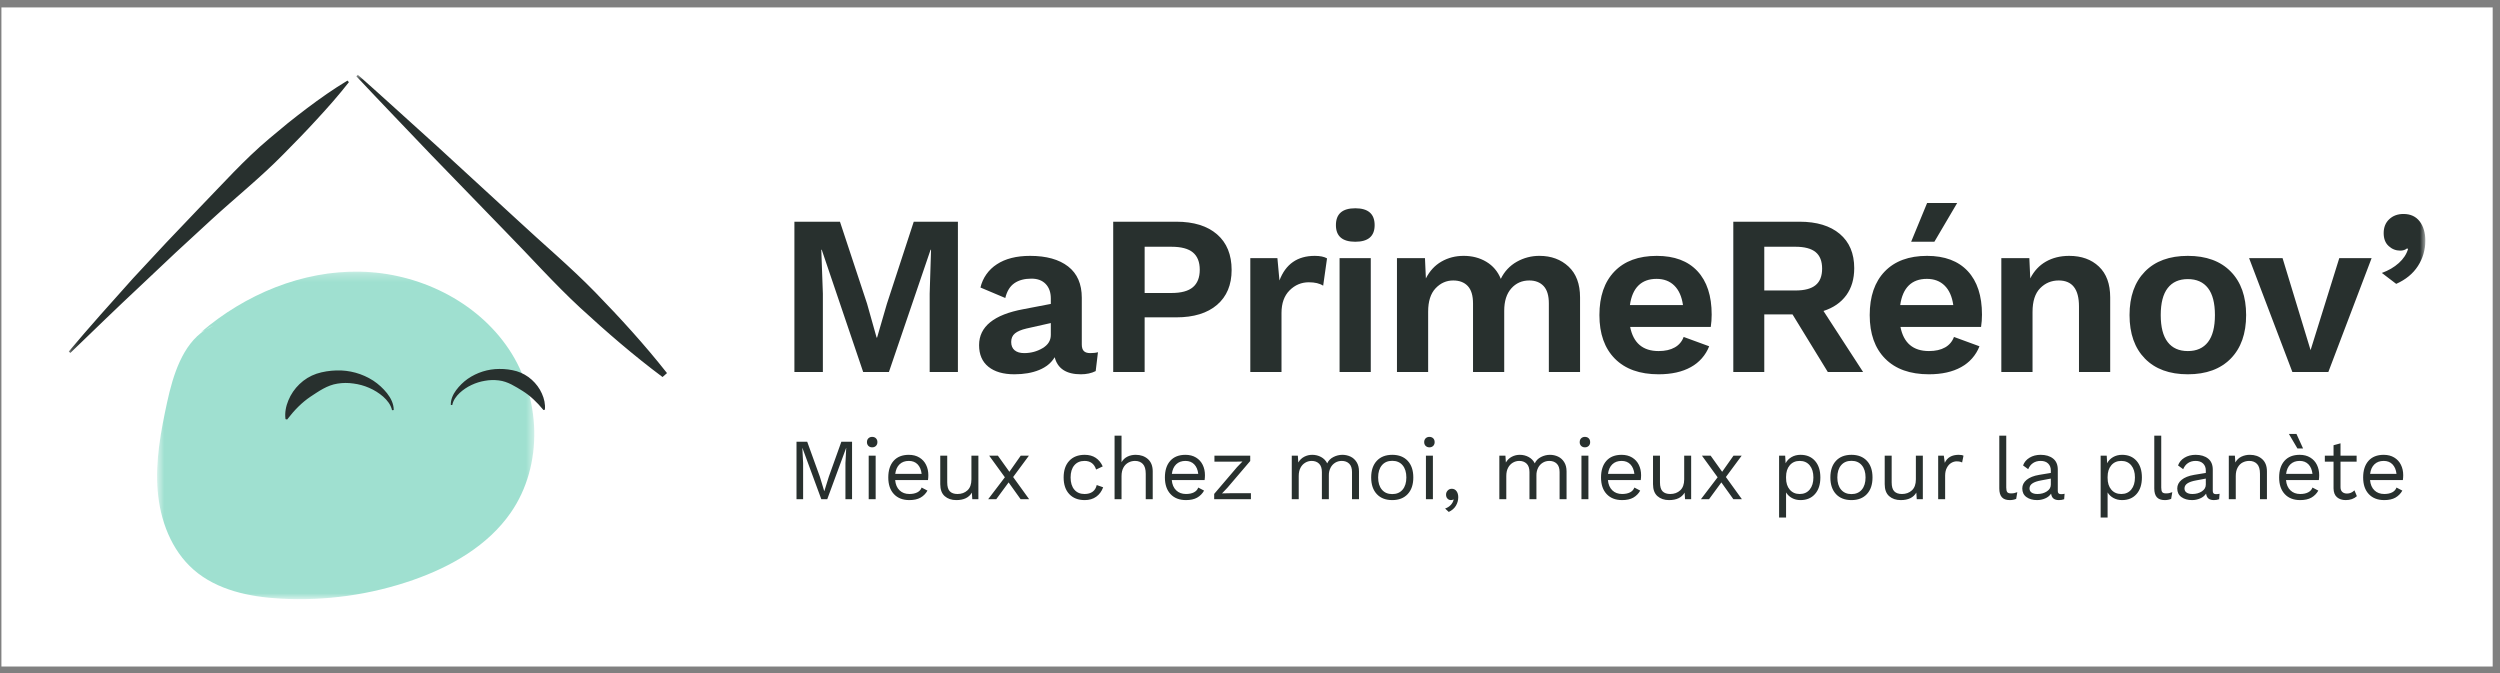
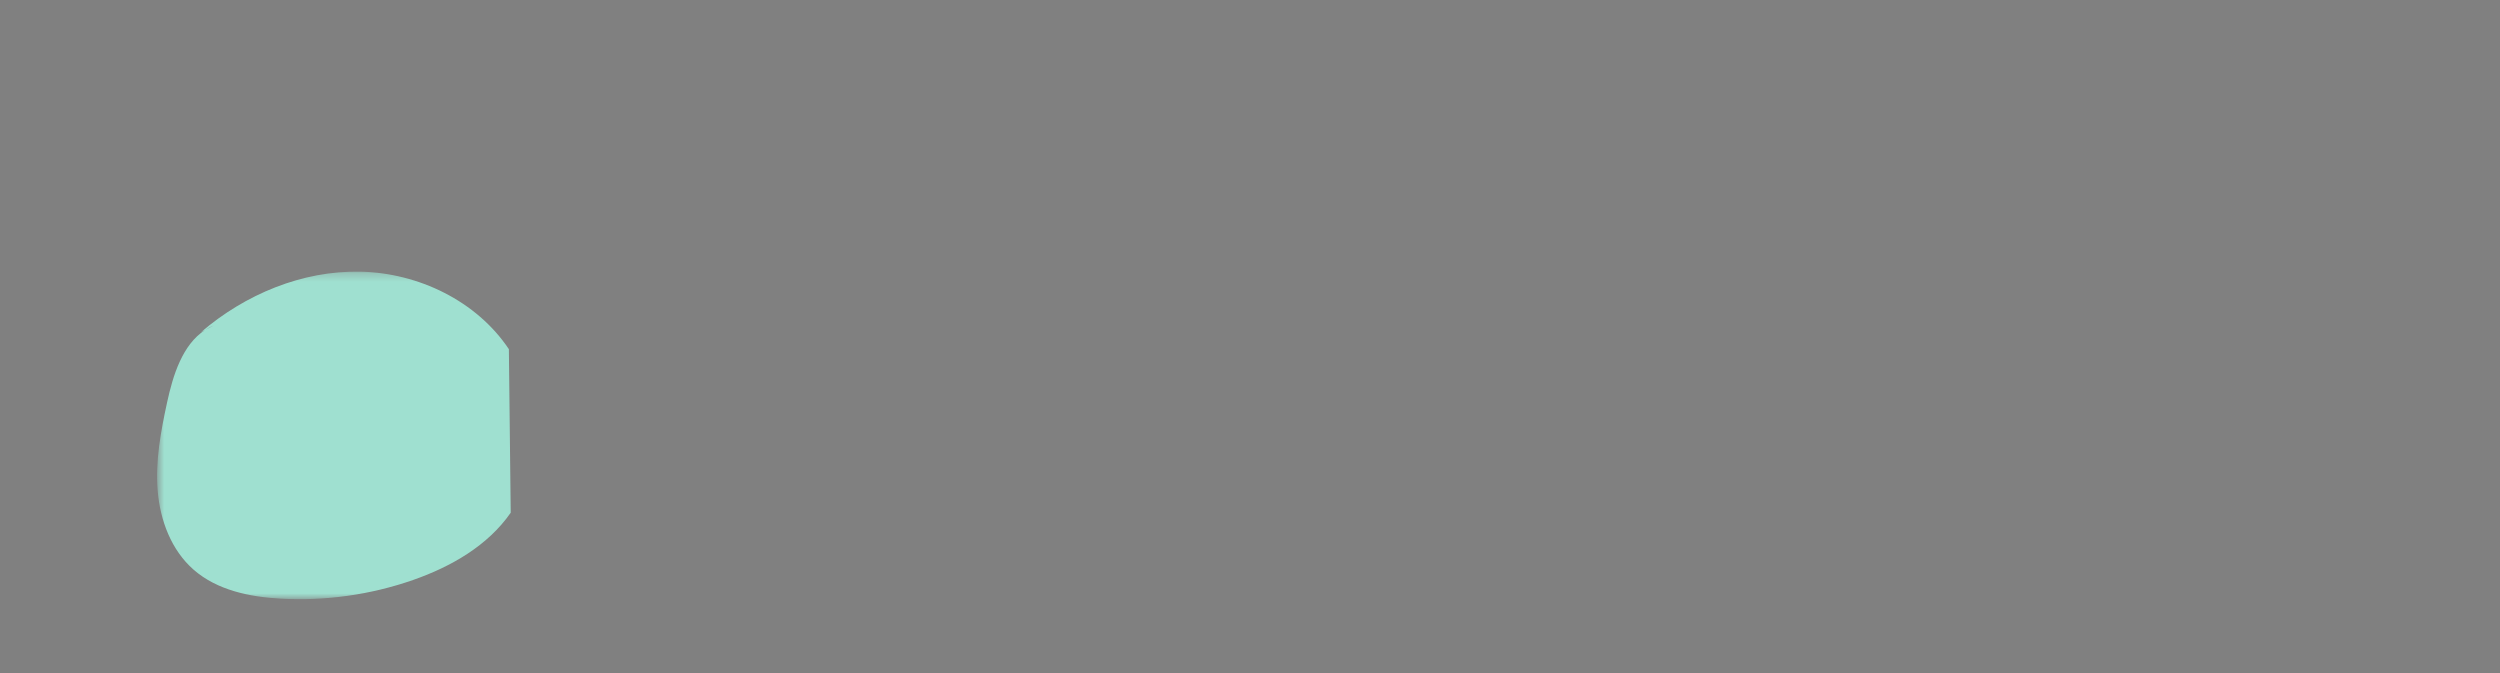
<svg xmlns="http://www.w3.org/2000/svg" width="297" height="80" viewBox="0 0 297 80" fill="none">
  <rect x="0" y="0" width="297" height="80" fill="#808080" stroke="none" />
-   <rect width="295.962" height="78.3" transform="translate(0.169 0.882)" fill="white" />
  <mask id="mask0_4112_101783" style="mask-type:luminance" maskUnits="userSpaceOnUse" x="18" y="32" width="46" height="40">
    <path d="M18.664 32.268H63.474V71.182H18.664V32.268Z" fill="white" />
  </mask>
  <g mask="url(#mask0_4112_101783)">
-     <path fill-rule="evenodd" clip-rule="evenodd" d="M60.454 41.481C56.626 35.758 49.712 32.418 42.811 32.273C35.911 32.129 29.125 34.97 23.891 39.453L24.361 39.206C24.693 38.987 25.046 38.801 25.414 38.651L24.361 39.206C21.681 40.941 20.555 44.558 19.853 47.794C19.104 51.246 18.444 54.769 18.732 58.287C19.016 61.807 20.35 65.369 23.017 67.694C25.795 70.114 29.638 70.911 33.321 71.119C38.653 71.419 44.043 70.659 49.082 68.899C53.591 67.323 57.956 64.825 60.673 60.909C64.597 55.252 64.282 47.203 60.454 41.481Z" fill="#9FE0D0" />
+     <path fill-rule="evenodd" clip-rule="evenodd" d="M60.454 41.481C56.626 35.758 49.712 32.418 42.811 32.273C35.911 32.129 29.125 34.97 23.891 39.453L24.361 39.206C24.693 38.987 25.046 38.801 25.414 38.651L24.361 39.206C21.681 40.941 20.555 44.558 19.853 47.794C19.104 51.246 18.444 54.769 18.732 58.287C19.016 61.807 20.35 65.369 23.017 67.694C25.795 70.114 29.638 70.911 33.321 71.119C38.653 71.419 44.043 70.659 49.082 68.899C53.591 67.323 57.956 64.825 60.673 60.909Z" fill="#9FE0D0" />
  </g>
-   <path fill-rule="evenodd" clip-rule="evenodd" d="M53.557 48.109C53.529 47.475 53.816 46.855 54.191 46.349C54.571 45.841 55.033 45.383 55.564 45.007C56.668 44.244 57.977 43.834 59.32 43.831C60.015 43.822 60.708 43.912 61.378 44.099C62.048 44.301 62.668 44.655 63.178 45.117C63.688 45.579 64.102 46.135 64.373 46.748C64.65 47.355 64.798 48.017 64.733 48.668L64.567 48.716C63.76 47.738 62.981 47.006 62.086 46.445C61.206 45.912 60.334 45.319 59.246 45.191C58.702 45.124 58.152 45.139 57.613 45.237C57.058 45.327 56.52 45.495 56.013 45.737C55.495 45.979 55.019 46.3 54.6 46.688C54.19 47.081 53.838 47.551 53.73 48.119L53.557 48.109ZM46.575 48.732C46.429 48.082 46.005 47.552 45.517 47.117C45.018 46.686 44.456 46.335 43.851 46.075C43.258 45.816 42.631 45.644 41.989 45.562C41.364 45.47 40.729 45.473 40.106 45.572C38.856 45.762 37.874 46.48 36.881 47.128C35.873 47.81 35.001 48.683 34.11 49.841L33.916 49.792C33.816 49.045 33.961 48.276 34.258 47.567C34.556 46.84 35.004 46.184 35.572 45.641C36.149 45.08 36.844 44.655 37.607 44.397C38.377 44.145 39.183 44.033 39.967 44.008C41.514 43.959 43.039 44.381 44.341 45.218C44.96 45.627 45.511 46.131 45.975 46.71C46.428 47.279 46.782 47.982 46.775 48.714L46.575 48.733V48.732ZM113.799 44.194H110.445V34.888L110.608 29.668H110.553L105.603 44.194H102.545L97.621 29.667H97.569L97.757 34.888V44.194H94.375V26.339H99.787L103.007 36.078L104.142 40.11H104.196L105.36 36.105L108.553 26.339H113.8L113.799 44.194ZM123.849 41.367C124.508 40.98 124.837 40.452 124.837 39.785V38.378L121.943 39.028C121.33 39.172 120.874 39.365 120.577 39.609C120.279 39.853 120.13 40.19 120.13 40.624C120.13 41.057 120.266 41.385 120.536 41.611C120.806 41.836 121.186 41.949 121.672 41.949C122.465 41.949 123.191 41.755 123.849 41.367ZM130.438 41.841L130.168 44.086C129.662 44.339 129.076 44.466 128.408 44.466C126.678 44.466 125.64 43.789 125.298 42.436C124.9 43.104 124.288 43.609 123.458 43.951C122.628 44.293 121.645 44.465 120.509 44.465C119.192 44.465 118.164 44.168 117.425 43.572C116.685 42.977 116.315 42.121 116.315 41.002C116.315 38.802 118.075 37.377 121.591 36.728L124.837 36.106V35.456C124.837 34.735 124.634 34.162 124.229 33.738C123.823 33.315 123.259 33.102 122.538 33.102C121.708 33.102 121.032 33.282 120.509 33.644C119.986 34.004 119.625 34.59 119.428 35.402L116.478 34.157C116.743 33.018 117.442 32.028 118.426 31.397C119.436 30.731 120.753 30.397 122.376 30.397C124.306 30.397 125.812 30.817 126.893 31.655C127.976 32.494 128.517 33.734 128.517 35.375V40.921C128.517 41.281 128.598 41.543 128.761 41.706C128.921 41.867 129.174 41.949 129.518 41.949C129.896 41.949 130.203 41.913 130.438 41.841ZM141.719 34.117C142.259 33.657 142.531 32.967 142.531 32.047C142.531 31.127 142.26 30.442 141.719 29.991C141.179 29.541 140.329 29.315 139.176 29.315H135.984V34.807H139.176C140.329 34.807 141.178 34.577 141.719 34.117ZM144.587 27.841C145.741 28.841 146.317 30.253 146.317 32.075C146.317 33.842 145.741 35.222 144.587 36.215C143.432 37.205 141.817 37.701 139.743 37.701H135.983V44.194H132.249V26.339H139.743C141.818 26.339 143.432 26.839 144.587 27.841ZM157.652 30.695L157.193 33.94C156.778 33.67 156.21 33.535 155.489 33.535C154.605 33.535 153.843 33.856 153.203 34.495C152.563 35.136 152.242 36.033 152.242 37.187V44.194H148.536V30.667H151.756L151.999 33.319C152.738 31.371 154.136 30.397 156.192 30.397C156.823 30.397 157.31 30.497 157.652 30.695Z" fill="#28302E" />
  <mask id="mask1_4112_101783" style="mask-type:luminance" maskUnits="userSpaceOnUse" x="8" y="8" width="281" height="64">
-     <path d="M8.169 71.182H288.131V8.882H8.169V71.182Z" fill="white" />
-   </mask>
+     </mask>
  <g mask="url(#mask1_4112_101783)">
    <path fill-rule="evenodd" clip-rule="evenodd" d="M159.141 44.195H162.848V30.668H159.141V44.195ZM158.707 26.745C158.707 25.41 159.474 24.743 161.007 24.743C162.541 24.743 163.307 25.41 163.307 26.745C163.307 28.062 162.541 28.72 161.007 28.72C159.474 28.72 158.707 28.062 158.707 26.745ZM186.343 31.668C187.253 32.517 187.71 33.734 187.71 35.321V44.194H184.003V36.052C184.003 35.115 183.796 34.425 183.381 33.982C182.966 33.541 182.397 33.32 181.676 33.32C180.811 33.32 180.098 33.636 179.539 34.266C178.979 34.899 178.701 35.782 178.701 36.918V44.195H174.995V36.052C174.995 35.115 174.787 34.425 174.372 33.982C173.957 33.541 173.381 33.32 172.64 33.32C171.83 33.32 171.13 33.631 170.544 34.253C169.957 34.876 169.664 35.8 169.664 37.026V44.196H165.959V30.666H169.286L169.395 33.075C169.845 32.191 170.462 31.523 171.248 31.073C172.032 30.622 172.911 30.396 173.886 30.396C174.895 30.396 175.793 30.631 176.576 31.099C177.362 31.569 177.935 32.245 178.296 33.129C178.702 32.273 179.363 31.564 180.188 31.099C181.013 30.632 181.945 30.389 182.893 30.396C184.283 30.396 185.433 30.821 186.343 31.668ZM194.649 33.914C194.117 34.437 193.779 35.212 193.635 36.24H199.938C199.793 35.23 199.45 34.46 198.909 33.928C198.369 33.396 197.666 33.13 196.8 33.13C195.898 33.13 195.18 33.392 194.649 33.914ZM203.239 38.838H193.661C194.041 40.75 195.167 41.706 197.042 41.706C197.818 41.706 198.459 41.561 198.963 41.273C199.454 41 199.83 40.558 200.018 40.028L203.05 41.138C202.638 42.194 201.866 43.071 200.87 43.613C199.853 44.181 198.575 44.465 197.042 44.465C194.807 44.465 193.074 43.848 191.848 42.612C190.623 41.376 190.01 39.649 190.01 37.432C190.01 35.212 190.604 33.486 191.795 32.25C192.985 31.015 194.662 30.398 196.827 30.398C198.918 30.398 200.529 31.001 201.655 32.209C202.782 33.419 203.347 35.14 203.347 37.377C203.347 37.882 203.31 38.37 203.239 38.838ZM209.596 34.509H213.303C214.384 34.509 215.183 34.298 215.696 33.873C216.211 33.45 216.468 32.795 216.468 31.913C216.468 31.028 216.211 30.374 215.696 29.95C215.182 29.528 214.384 29.314 213.303 29.314H209.596V34.509ZM212.95 37.349H209.596V44.194H205.916V26.339H213.789C215.827 26.339 217.419 26.822 218.565 27.786C219.709 28.752 220.282 30.109 220.282 31.858C220.282 33.138 219.966 34.212 219.335 35.078C218.703 35.943 217.803 36.565 216.63 36.944L221.337 44.194H217.144L212.95 37.349ZM232.51 24.12L229.804 28.72H227.044L228.939 24.12H232.51ZM226.76 33.914C226.23 34.437 225.89 35.212 225.746 36.241H232.05C231.906 35.231 231.563 34.459 231.022 33.928C230.482 33.396 229.778 33.13 228.912 33.13C228.009 33.13 227.292 33.391 226.76 33.914ZM235.35 38.838H225.774C226.152 40.75 227.279 41.705 229.156 41.705C229.931 41.705 230.571 41.562 231.077 41.273C231.568 41 231.942 40.557 232.131 40.028L235.161 41.138C234.751 42.194 233.98 43.071 232.984 43.613C231.964 44.181 230.688 44.465 229.156 44.465C226.919 44.465 225.187 43.848 223.961 42.612C222.734 41.376 222.121 39.649 222.121 37.432C222.121 35.212 222.716 33.486 223.907 32.25C225.097 31.015 226.775 30.397 228.939 30.397C231.03 30.397 232.641 31.002 233.769 32.209C234.895 33.419 235.459 35.14 235.459 37.377C235.459 37.882 235.423 38.37 235.35 38.838ZM249.351 31.668C250.244 32.517 250.691 33.734 250.691 35.321V44.194H246.983V36.403C246.983 34.347 246.181 33.319 244.575 33.319C243.709 33.319 242.975 33.626 242.371 34.239C241.767 34.852 241.465 35.789 241.465 37.052V44.194H237.758V30.667H241.086L241.194 33.076C241.644 32.192 242.267 31.524 243.061 31.074C243.854 30.623 244.774 30.397 245.821 30.397C247.281 30.397 248.457 30.821 249.351 31.668ZM257.521 34.225C256.97 34.937 256.695 36.006 256.695 37.431C256.695 38.856 256.97 39.925 257.521 40.637C258.071 41.35 258.868 41.706 259.914 41.706C260.96 41.706 261.758 41.35 262.309 40.637C262.859 39.925 263.134 38.857 263.134 37.431C263.134 36.006 262.859 34.937 262.309 34.225C261.759 33.513 260.96 33.157 259.914 33.157C258.868 33.157 258.071 33.513 257.521 34.225ZM265.014 32.264C266.233 33.508 266.84 35.231 266.84 37.431C266.84 39.631 266.233 41.354 265.014 42.598C263.797 43.842 262.097 44.465 259.914 44.465C257.732 44.465 256.032 43.842 254.816 42.598C253.598 41.354 252.989 39.631 252.989 37.431C252.989 35.231 253.598 33.508 254.816 32.264C256.032 31.019 257.732 30.397 259.914 30.397C262.097 30.397 263.797 31.019 265.014 32.264ZM281.747 30.668L276.607 44.194H272.333L267.193 30.668H271.169L274.497 41.597L277.905 30.667L281.747 30.668ZM287.455 26.298C287.905 26.885 288.13 27.647 288.13 28.585C288.13 29.685 287.837 30.69 287.252 31.601C286.665 32.512 285.804 33.219 284.668 33.724L282.964 32.426C283.756 32.138 284.429 31.746 284.979 31.249C285.529 30.753 285.895 30.199 286.074 29.586L285.966 29.504C285.75 29.684 285.479 29.775 285.154 29.775C284.632 29.775 284.172 29.595 283.775 29.233C283.378 28.873 283.18 28.359 283.18 27.692C283.18 27.006 283.4 26.456 283.843 26.042C284.284 25.627 284.847 25.42 285.533 25.42C286.363 25.42 287.003 25.712 287.455 26.298ZM101.224 59.308H100.438V55.015L100.532 53.215H100.521L98.276 59.308H97.572L95.328 53.215H95.318L95.411 55.015V59.308H94.625V52.481H95.897L97.397 56.628L97.914 58.335H97.934L98.462 56.639L99.952 52.481H101.224V59.308ZM103.201 59.308H104.028V54.136H103.201V59.308ZM103.164 52.972C103.106 52.913 103.062 52.842 103.033 52.764C103.003 52.687 102.99 52.605 102.994 52.522C102.994 52.336 103.051 52.186 103.164 52.072C103.223 52.014 103.294 51.97 103.371 51.941C103.449 51.911 103.531 51.898 103.614 51.902C103.8 51.902 103.95 51.959 104.064 52.072C104.121 52.131 104.166 52.202 104.196 52.279C104.225 52.357 104.238 52.439 104.234 52.522C104.238 52.605 104.225 52.687 104.196 52.765C104.166 52.842 104.122 52.913 104.064 52.972C104.005 53.029 103.934 53.074 103.857 53.103C103.779 53.133 103.697 53.146 103.614 53.142C103.531 53.146 103.449 53.133 103.371 53.104C103.294 53.074 103.223 53.03 103.164 52.972ZM106.867 55.16C106.587 55.429 106.417 55.808 106.355 56.297H109.489C109.434 55.815 109.275 55.437 109.013 55.164C108.752 54.893 108.403 54.756 107.969 54.756C107.514 54.756 107.147 54.891 106.867 55.16ZM110.244 57.032H106.345C106.393 57.556 106.567 57.962 106.867 58.252C107.167 58.542 107.555 58.686 108.031 58.686C108.411 58.686 108.725 58.621 108.978 58.491C109.229 58.36 109.4 58.169 109.489 57.921L110.183 58.284C109.99 58.634 109.703 58.924 109.355 59.121C109.01 59.314 108.569 59.411 108.031 59.411C107.251 59.411 106.64 59.173 106.195 58.697C105.75 58.222 105.528 57.564 105.528 56.722C105.528 55.88 105.739 55.222 106.163 54.746C106.588 54.27 107.19 54.033 107.969 54.033C108.452 54.033 108.869 54.139 109.22 54.353C109.573 54.567 109.838 54.856 110.017 55.223C110.197 55.587 110.287 55.997 110.287 56.453C110.287 56.646 110.272 56.839 110.244 57.032ZM116.233 54.136V59.308H115.509L115.457 58.522C115.112 59.115 114.496 59.411 113.605 59.411C113.047 59.411 112.591 59.256 112.235 58.946C111.881 58.636 111.702 58.159 111.702 57.518V54.136H112.53V57.301C112.53 57.805 112.634 58.161 112.84 58.371C113.047 58.582 113.351 58.687 113.75 58.687C114.227 58.687 114.621 58.542 114.935 58.253C115.249 57.963 115.405 57.529 115.405 56.95V54.136H116.233ZM121.25 59.308L119.823 57.311L118.353 59.308H117.393L119.378 56.701L117.516 54.136H118.551L119.916 56.049L121.26 54.136H122.233L120.361 56.67L122.264 59.308H121.25ZM130.172 54.389C130.527 54.627 130.804 54.967 131.005 55.408L130.218 55.78C129.998 55.097 129.538 54.756 128.842 54.756C128.325 54.756 127.92 54.931 127.627 55.279C127.334 55.627 127.188 56.108 127.188 56.722C127.188 57.336 127.334 57.817 127.628 58.165C127.92 58.513 128.325 58.687 128.842 58.687C129.242 58.687 129.565 58.596 129.81 58.413C130.055 58.231 130.214 57.967 130.29 57.622L131.056 57.892C130.876 58.373 130.601 58.748 130.229 59.012C129.856 59.278 129.401 59.411 128.863 59.411C128.083 59.411 127.472 59.173 127.027 58.697C126.582 58.221 126.36 57.563 126.36 56.722C126.36 55.88 126.582 55.222 127.027 54.746C127.472 54.27 128.084 54.032 128.863 54.032C129.38 54.032 129.816 54.152 130.172 54.389ZM136.373 54.539C136.752 54.877 136.943 55.363 136.943 55.997V59.308H136.114V56.288C136.114 55.748 135.999 55.36 135.768 55.118C135.536 54.878 135.228 54.756 134.841 54.756C134.573 54.756 134.315 54.818 134.071 54.942C133.816 55.076 133.607 55.283 133.471 55.537C133.316 55.81 133.238 56.153 133.238 56.567V59.308H132.411V51.756H133.238V54.911C133.411 54.615 133.643 54.394 133.936 54.25C134.23 54.104 134.559 54.032 134.925 54.032C135.511 54.032 135.993 54.202 136.373 54.539ZM139.729 55.16C139.45 55.429 139.279 55.808 139.217 56.297H142.352C142.297 55.815 142.138 55.437 141.875 55.164C141.613 54.893 141.265 54.756 140.831 54.756C140.376 54.756 140.009 54.891 139.729 55.16ZM143.107 57.032H139.207C139.255 57.556 139.429 57.962 139.729 58.252C140.029 58.542 140.417 58.686 140.893 58.686C141.273 58.686 141.588 58.621 141.839 58.491C142.092 58.36 142.262 58.169 142.352 57.921L143.045 58.284C142.852 58.634 142.565 58.924 142.217 59.121C141.872 59.314 141.431 59.411 140.893 59.411C140.113 59.411 139.502 59.173 139.057 58.697C138.613 58.222 138.39 57.564 138.39 56.722C138.39 55.88 138.602 55.222 139.026 54.746C139.45 54.27 140.052 54.033 140.831 54.033C141.313 54.033 141.731 54.139 142.083 54.353C142.434 54.567 142.7 54.856 142.879 55.223C143.059 55.587 143.148 55.997 143.148 56.453C143.148 56.646 143.134 56.839 143.107 57.032ZM144.245 58.677L146.955 55.501L147.606 54.828L146.685 54.849H144.275V54.136H148.527V54.767L145.817 57.942L145.177 58.615L146.179 58.594H148.609V59.308H144.245V58.677ZM160.439 54.244C160.738 54.386 160.982 54.605 161.167 54.901C161.354 55.198 161.448 55.563 161.448 55.998V59.308H160.618V56.08C160.618 55.633 160.508 55.3 160.283 55.083C160.059 54.865 159.764 54.756 159.398 54.756C159.124 54.756 158.869 54.824 158.638 54.958C158.401 55.099 158.208 55.303 158.081 55.548C157.932 55.833 157.859 56.151 157.867 56.473V59.308H157.04V56.08C157.04 55.633 156.929 55.3 156.704 55.083C156.48 54.865 156.186 54.756 155.82 54.756C155.552 54.757 155.289 54.83 155.06 54.969C154.83 55.107 154.643 55.305 154.517 55.542C154.365 55.811 154.289 56.146 154.289 56.546V59.308H153.462V54.136H154.185L154.237 54.943C154.403 54.652 154.649 54.415 154.946 54.26C155.239 54.108 155.554 54.032 155.892 54.032C156.271 54.032 156.622 54.118 156.943 54.292C157.259 54.46 157.514 54.724 157.672 55.046C157.824 54.715 158.072 54.463 158.416 54.291C158.742 54.123 159.104 54.034 159.471 54.032C159.816 54.032 160.139 54.104 160.439 54.244ZM164.168 55.274C163.871 55.625 163.723 56.108 163.723 56.722C163.723 57.335 163.871 57.819 164.168 58.17C164.463 58.521 164.873 58.698 165.398 58.698C165.922 58.698 166.333 58.521 166.629 58.17C166.926 57.819 167.074 57.335 167.074 56.722C167.074 56.108 166.926 55.625 166.629 55.274C166.333 54.922 165.922 54.746 165.399 54.746C164.873 54.746 164.463 54.922 164.168 55.274ZM167.235 54.746C167.68 55.222 167.901 55.881 167.901 56.722C167.901 57.563 167.68 58.222 167.235 58.698C166.789 59.173 166.178 59.411 165.398 59.411C164.618 59.411 164.007 59.173 163.563 58.698C163.118 58.221 162.895 57.563 162.895 56.722C162.895 55.881 163.118 55.222 163.563 54.746C164.007 54.27 164.619 54.032 165.398 54.032C166.178 54.032 166.789 54.27 167.235 54.746ZM169.401 59.308H170.229V54.136H169.401V59.308ZM169.365 52.972C169.307 52.913 169.262 52.842 169.233 52.765C169.204 52.687 169.19 52.605 169.194 52.522C169.19 52.439 169.203 52.357 169.233 52.279C169.262 52.202 169.307 52.132 169.364 52.072C169.424 52.015 169.494 51.97 169.571 51.941C169.649 51.911 169.731 51.898 169.814 51.902C170.001 51.902 170.151 51.959 170.265 52.072C170.379 52.186 170.435 52.336 170.435 52.522C170.439 52.605 170.426 52.687 170.396 52.764C170.367 52.842 170.322 52.913 170.265 52.972C170.205 53.029 170.135 53.074 170.057 53.103C169.98 53.132 169.898 53.146 169.815 53.142C169.732 53.146 169.65 53.133 169.572 53.103C169.495 53.074 169.424 53.029 169.365 52.972ZM173.032 58.346C173.169 58.531 173.24 58.774 173.24 59.07C173.24 59.434 173.145 59.774 172.959 60.083C172.774 60.393 172.49 60.639 172.111 60.818L171.678 60.414C171.946 60.324 172.17 60.184 172.349 59.991C172.529 59.798 172.642 59.586 172.691 59.359L172.65 59.339C172.587 59.387 172.49 59.411 172.36 59.411C172.286 59.41 172.214 59.395 172.146 59.366C172.079 59.337 172.018 59.294 171.967 59.241C171.85 59.127 171.791 58.967 171.791 58.759C171.791 58.573 171.856 58.411 171.987 58.273C172.047 58.207 172.121 58.154 172.203 58.119C172.285 58.083 172.374 58.065 172.463 58.066C172.574 58.062 172.683 58.086 172.783 58.134C172.882 58.183 172.968 58.256 173.032 58.346ZM185.099 54.244C185.399 54.386 185.642 54.605 185.827 54.901C186.014 55.198 186.107 55.563 186.107 55.998V59.308H185.279V56.08C185.279 55.633 185.168 55.3 184.943 55.083C184.719 54.865 184.423 54.756 184.059 54.756C183.783 54.756 183.529 54.824 183.299 54.958C183.061 55.099 182.868 55.303 182.74 55.548C182.593 55.834 182.52 56.152 182.528 56.473V59.308H181.7V56.08C181.7 55.633 181.588 55.3 181.364 55.083C181.14 54.865 180.845 54.756 180.479 54.756C180.211 54.757 179.949 54.831 179.719 54.969C179.49 55.108 179.302 55.306 179.176 55.542C179.024 55.811 178.948 56.146 178.948 56.546V59.308H178.121V54.136H178.846L178.896 54.943C179.076 54.64 179.312 54.412 179.606 54.26C179.898 54.108 180.214 54.032 180.551 54.032C180.931 54.032 181.281 54.118 181.603 54.292C181.922 54.463 182.165 54.715 182.332 55.046C182.482 54.715 182.731 54.463 183.076 54.291C183.402 54.123 183.764 54.034 184.131 54.032C184.476 54.032 184.8 54.104 185.099 54.244ZM187.876 59.308H188.703V54.136H187.876V59.308ZM187.838 52.972C187.781 52.912 187.736 52.842 187.707 52.764C187.678 52.687 187.665 52.605 187.669 52.522C187.669 52.336 187.725 52.186 187.839 52.072C187.899 52.015 187.969 51.97 188.047 51.941C188.124 51.912 188.206 51.898 188.289 51.902C188.475 51.902 188.625 51.959 188.739 52.072C188.853 52.186 188.909 52.336 188.909 52.522C188.913 52.605 188.9 52.687 188.87 52.764C188.841 52.842 188.796 52.913 188.739 52.972C188.679 53.029 188.609 53.074 188.531 53.103C188.454 53.133 188.372 53.146 188.289 53.142C188.206 53.146 188.124 53.132 188.046 53.103C187.969 53.074 187.898 53.029 187.838 52.972ZM191.543 55.16C191.263 55.429 191.093 55.808 191.03 56.297H194.165C194.11 55.815 193.951 55.437 193.688 55.164C193.427 54.893 193.079 54.756 192.644 54.756C192.189 54.756 191.823 54.891 191.543 55.16ZM194.92 57.032H191.02C191.068 57.556 191.243 57.962 191.543 58.252C191.842 58.542 192.23 58.686 192.706 58.686C193.086 58.686 193.401 58.621 193.653 58.491C193.891 58.375 194.075 58.17 194.165 57.921L194.858 58.284C194.665 58.634 194.379 58.924 194.031 59.121C193.686 59.314 193.244 59.411 192.706 59.411C191.927 59.411 191.315 59.173 190.87 58.697C190.425 58.222 190.202 57.564 190.202 56.722C190.202 55.88 190.415 55.222 190.839 54.746C191.263 54.27 191.866 54.033 192.644 54.033C193.127 54.033 193.544 54.139 193.896 54.353C194.247 54.567 194.513 54.856 194.692 55.223C194.872 55.587 194.962 55.997 194.962 56.453C194.962 56.646 194.947 56.839 194.92 57.032ZM200.909 54.136V59.308H200.184L200.134 58.522C199.788 59.115 199.172 59.411 198.282 59.411C197.723 59.411 197.266 59.256 196.912 58.946C196.555 58.636 196.378 58.159 196.378 57.518V54.136H197.205V57.301C197.205 57.805 197.309 58.161 197.516 58.371C197.723 58.582 198.026 58.687 198.426 58.687C198.903 58.687 199.296 58.542 199.611 58.253C199.925 57.963 200.082 57.529 200.082 56.95V54.136H200.909ZM205.926 59.308L204.497 57.311L203.03 59.308H202.067L204.054 56.701L202.192 54.136H203.226L204.592 56.049L205.937 54.136H206.909L205.036 56.67L206.94 59.308H205.926ZM214.997 58.154C215.287 57.798 215.431 57.322 215.431 56.722C215.431 56.122 215.287 55.644 214.997 55.289C214.707 54.934 214.31 54.756 213.807 54.756C213.31 54.756 212.917 54.929 212.623 55.274C212.329 55.619 212.183 56.08 212.183 56.659V56.784C212.183 57.364 212.329 57.826 212.623 58.17C212.917 58.515 213.31 58.687 213.807 58.687C214.31 58.687 214.707 58.51 214.997 58.154ZM215.622 54.751C216.046 55.231 216.259 55.887 216.259 56.722C216.259 57.557 216.046 58.212 215.622 58.692C215.199 59.172 214.625 59.411 213.9 59.411C213.522 59.411 213.182 59.328 212.881 59.164C212.593 59.009 212.353 58.78 212.184 58.501V61.481H211.356V54.135H212.079L212.131 55.035C212.284 54.732 212.516 54.49 212.83 54.305C213.144 54.124 213.5 54.032 213.9 54.032C214.625 54.032 215.199 54.271 215.622 54.751ZM218.72 55.274C218.424 55.625 218.276 56.108 218.276 56.722C218.276 57.335 218.424 57.819 218.72 58.17C219.017 58.521 219.427 58.698 219.952 58.698C220.475 58.698 220.885 58.521 221.182 58.17C221.479 57.819 221.627 57.335 221.627 56.722C221.627 56.108 221.479 55.625 221.182 55.274C220.885 54.922 220.475 54.746 219.952 54.746C219.427 54.746 219.017 54.922 218.72 55.274ZM221.788 54.746C222.232 55.222 222.454 55.881 222.454 56.722C222.454 57.563 222.232 58.222 221.788 58.698C221.342 59.173 220.731 59.411 219.952 59.411C219.172 59.411 218.559 59.173 218.115 58.698C217.672 58.221 217.447 57.563 217.447 56.722C217.447 55.881 217.672 55.222 218.115 54.746C218.559 54.27 219.172 54.032 219.952 54.032C220.731 54.032 221.342 54.27 221.788 54.746ZM228.433 54.136V59.308H227.71L227.658 58.522C227.313 59.115 226.697 59.411 225.806 59.411C225.248 59.411 224.792 59.256 224.436 58.946C224.081 58.636 223.903 58.159 223.903 57.518V54.136H224.73V57.301C224.73 57.805 224.834 58.161 225.041 58.371C225.248 58.582 225.551 58.687 225.951 58.687C226.428 58.687 226.822 58.542 227.135 58.253C227.449 57.963 227.606 57.529 227.606 56.95V54.136H228.433ZM233.264 54.136L233.099 54.943C232.934 54.853 232.716 54.808 232.447 54.808C232.227 54.808 232.012 54.872 231.8 55C231.59 55.127 231.418 55.32 231.284 55.579C231.149 55.837 231.082 56.149 231.082 56.515V59.308H230.255V54.136H230.926L231.041 54.984C231.33 54.349 231.881 54.032 232.696 54.032C232.943 54.032 233.132 54.067 233.264 54.136ZM238.343 57.922C238.343 58.184 238.383 58.365 238.463 58.465C238.542 58.565 238.687 58.615 238.902 58.615C239.047 58.615 239.172 58.605 239.279 58.584C239.387 58.563 239.512 58.525 239.657 58.47L239.522 59.267C239.279 59.365 239.019 59.414 238.757 59.411C238.336 59.411 238.024 59.297 237.821 59.071C237.618 58.843 237.516 58.494 237.516 58.024V51.756H238.343V57.922ZM243.168 58.377C243.483 58.169 243.639 57.9 243.639 57.57V56.856L242.481 57.073C242.019 57.156 241.674 57.275 241.446 57.431C241.219 57.585 241.106 57.784 241.106 58.025C241.106 58.24 241.188 58.402 241.353 58.515C241.518 58.629 241.749 58.687 242.046 58.687C242.481 58.687 242.854 58.584 243.168 58.377ZM245.273 58.657L245.222 59.308C245.028 59.377 244.822 59.411 244.601 59.411C244.331 59.411 244.121 59.352 243.965 59.235C243.81 59.119 243.711 58.922 243.67 58.645C243.498 58.898 243.255 59.095 242.971 59.21C242.667 59.344 242.337 59.412 242.005 59.41C241.495 59.41 241.075 59.292 240.743 59.054C240.412 58.816 240.247 58.473 240.247 58.024C240.247 57.632 240.419 57.292 240.763 57.006C241.108 56.72 241.608 56.522 242.263 56.411L243.639 56.184V55.894C243.639 55.549 243.531 55.274 243.318 55.066C243.105 54.859 242.808 54.756 242.428 54.756C242.083 54.756 241.785 54.839 241.534 55.004C241.282 55.17 241.088 55.414 240.95 55.739L240.34 55.294C240.478 54.908 240.735 54.601 241.11 54.374C241.486 54.146 241.926 54.032 242.428 54.032C243.042 54.032 243.536 54.181 243.908 54.477C244.28 54.773 244.466 55.212 244.466 55.791V58.335C244.466 58.46 244.497 58.553 244.56 58.615C244.622 58.677 244.722 58.707 244.86 58.707C244.997 58.707 245.135 58.691 245.273 58.657ZM253.197 58.154C253.487 57.798 253.631 57.322 253.631 56.722C253.631 56.122 253.487 55.644 253.197 55.289C252.907 54.934 252.51 54.756 252.007 54.756C251.51 54.756 251.116 54.929 250.823 55.274C250.529 55.619 250.383 56.08 250.383 56.659V56.784C250.383 57.364 250.529 57.826 250.823 58.17C251.116 58.515 251.51 58.687 252.007 58.687C252.51 58.687 252.907 58.51 253.197 58.154ZM253.822 54.751C254.246 55.231 254.458 55.887 254.458 56.722C254.458 57.557 254.246 58.212 253.822 58.692C253.398 59.172 252.825 59.411 252.1 59.411C251.722 59.411 251.382 59.328 251.081 59.164C250.793 59.009 250.552 58.78 250.383 58.501V61.481H249.556V54.135H250.279L250.331 55.035C250.483 54.732 250.716 54.49 251.03 54.305C251.344 54.124 251.7 54.032 252.1 54.032C252.825 54.032 253.398 54.271 253.822 54.751ZM256.755 57.922C256.755 58.184 256.795 58.365 256.874 58.465C256.954 58.565 257.099 58.615 257.313 58.615C257.458 58.615 257.583 58.605 257.69 58.584C257.798 58.563 257.923 58.525 258.069 58.47L257.933 59.267C257.69 59.365 257.43 59.414 257.168 59.411C256.748 59.411 256.435 59.297 256.232 59.071C256.029 58.843 255.928 58.494 255.928 58.024V51.756H256.755V57.922ZM261.579 58.377C261.894 58.169 262.05 57.9 262.05 57.57V56.856L260.892 57.073C260.43 57.156 260.085 57.275 259.857 57.431C259.63 57.585 259.517 57.784 259.517 58.025C259.517 58.24 259.599 58.402 259.765 58.515C259.929 58.629 260.16 58.687 260.457 58.687C260.892 58.687 261.265 58.584 261.579 58.377ZM263.685 58.657L263.633 59.308C263.44 59.377 263.233 59.411 263.013 59.411C262.743 59.411 262.532 59.352 262.376 59.235C262.222 59.119 262.123 58.922 262.082 58.645C261.91 58.898 261.666 59.095 261.382 59.21C261.078 59.344 260.748 59.412 260.416 59.41C259.906 59.41 259.486 59.292 259.154 59.054C258.824 58.816 258.658 58.473 258.658 58.024C258.658 57.632 258.83 57.292 259.175 57.006C259.52 56.72 260.019 56.522 260.675 56.411L262.05 56.184V55.894C262.05 55.549 261.943 55.274 261.73 55.066C261.516 54.859 261.22 54.756 260.84 54.756C260.495 54.756 260.197 54.839 259.946 55.004C259.693 55.17 259.499 55.414 259.361 55.739L258.751 55.294C258.889 54.908 259.146 54.601 259.521 54.374C259.897 54.146 260.338 54.032 260.84 54.032C261.453 54.032 261.947 54.181 262.32 54.477C262.692 54.773 262.878 55.212 262.878 55.791V58.335C262.878 58.46 262.908 58.553 262.971 58.615C263.033 58.677 263.133 58.707 263.271 58.707C263.408 58.707 263.547 58.691 263.685 58.657ZM268.744 54.539C269.122 54.877 269.312 55.363 269.312 55.997V59.308H268.485V56.288C268.485 55.748 268.37 55.36 268.139 55.118C267.907 54.878 267.599 54.756 267.212 54.756C266.936 54.756 266.678 54.817 266.437 54.938C266.196 55.058 265.997 55.254 265.842 55.528C265.687 55.8 265.609 56.142 265.609 56.556V59.308H264.782V54.136H265.506L265.558 54.942C265.73 54.632 265.968 54.403 266.272 54.254C266.592 54.102 266.942 54.026 267.296 54.032C267.882 54.032 268.364 54.202 268.744 54.539ZM273.605 53.277H272.934L271.919 51.55H272.819L273.605 53.277ZM272.1 55.16C271.822 55.43 271.65 55.808 271.588 56.298H274.723C274.668 55.814 274.508 55.438 274.246 55.165C273.984 54.893 273.636 54.755 273.203 54.755C272.747 54.755 272.38 54.891 272.1 55.16ZM275.478 57.032H271.578C271.626 57.557 271.8 57.963 272.1 58.252C272.4 58.542 272.787 58.687 273.264 58.687C273.644 58.687 273.959 58.622 274.21 58.49C274.463 58.36 274.633 58.17 274.723 57.92L275.416 58.284C275.223 58.634 274.936 58.924 274.588 59.121C274.243 59.314 273.802 59.411 273.264 59.411C272.484 59.411 271.872 59.173 271.428 58.698C270.984 58.221 270.761 57.564 270.761 56.722C270.761 55.88 270.973 55.222 271.397 54.746C271.822 54.27 272.423 54.032 273.203 54.032C273.685 54.032 274.102 54.139 274.454 54.353C274.806 54.566 275.071 54.856 275.25 55.222C275.429 55.588 275.52 55.997 275.52 56.453C275.52 56.646 275.505 56.838 275.478 57.032ZM279.997 58.946C279.653 59.256 279.208 59.411 278.663 59.411C278.243 59.411 277.899 59.297 277.634 59.071C277.369 58.843 277.233 58.494 277.225 58.025V54.849H276.191V54.136H277.225V52.894L278.053 52.667V54.136H279.967V54.849H278.053V57.88C278.053 58.128 278.124 58.317 278.265 58.444C278.407 58.572 278.595 58.634 278.829 58.634C279.159 58.634 279.453 58.508 279.709 58.252L279.997 58.946ZM282.082 55.16C281.802 55.429 281.632 55.808 281.569 56.297H284.704C284.65 55.815 284.491 55.437 284.228 55.164C283.967 54.893 283.619 54.756 283.183 54.756C282.729 54.756 282.362 54.891 282.082 55.16ZM285.46 57.032H281.56C281.608 57.556 281.783 57.962 282.082 58.252C282.382 58.542 282.77 58.686 283.246 58.686C283.626 58.686 283.94 58.621 284.193 58.491C284.444 58.36 284.615 58.169 284.704 57.921L285.398 58.284C285.205 58.634 284.919 58.924 284.571 59.121C284.226 59.314 283.784 59.411 283.246 59.411C282.467 59.411 281.855 59.173 281.41 58.697C280.965 58.222 280.742 57.564 280.742 56.722C280.742 55.88 280.955 55.222 281.378 54.746C281.803 54.27 282.405 54.033 283.183 54.033C283.667 54.033 284.083 54.139 284.435 54.353C284.787 54.567 285.053 54.856 285.232 55.223C285.412 55.587 285.502 55.997 285.502 56.453C285.502 56.646 285.487 56.839 285.46 57.032ZM36.471 12.862C35.691 13.436 34.945 14.048 34.181 14.642L31.953 16.495C28.998 18.984 26.421 21.879 23.733 24.644C21.056 27.421 18.412 30.229 15.801 33.069C13.223 35.939 10.653 38.811 8.169 41.759L8.352 41.931C11.127 39.258 13.884 36.573 16.697 33.948C19.477 31.293 22.289 28.671 25.132 26.083C27.963 23.483 30.97 21.078 33.659 18.335C35.009 16.968 36.356 15.596 37.655 14.17C38.964 12.752 40.246 11.306 41.449 9.761L41.283 9.572C39.604 10.58 38.018 11.698 36.471 12.862ZM79.203 44.284L79.206 44.281C76.553 40.916 73.681 37.775 70.719 34.727C67.751 31.684 64.483 28.95 61.376 26.05L51.986 17.424C48.826 14.577 45.691 11.706 42.511 8.882L42.337 9.062C45.245 12.165 48.199 15.222 51.13 18.302L60.007 27.458C62.987 30.485 65.81 33.678 68.93 36.564C72.058 39.443 75.275 42.229 78.71 44.791L79.242 44.321C79.229 44.309 79.215 44.297 79.203 44.284Z" fill="#28302E" />
  </g>
</svg>